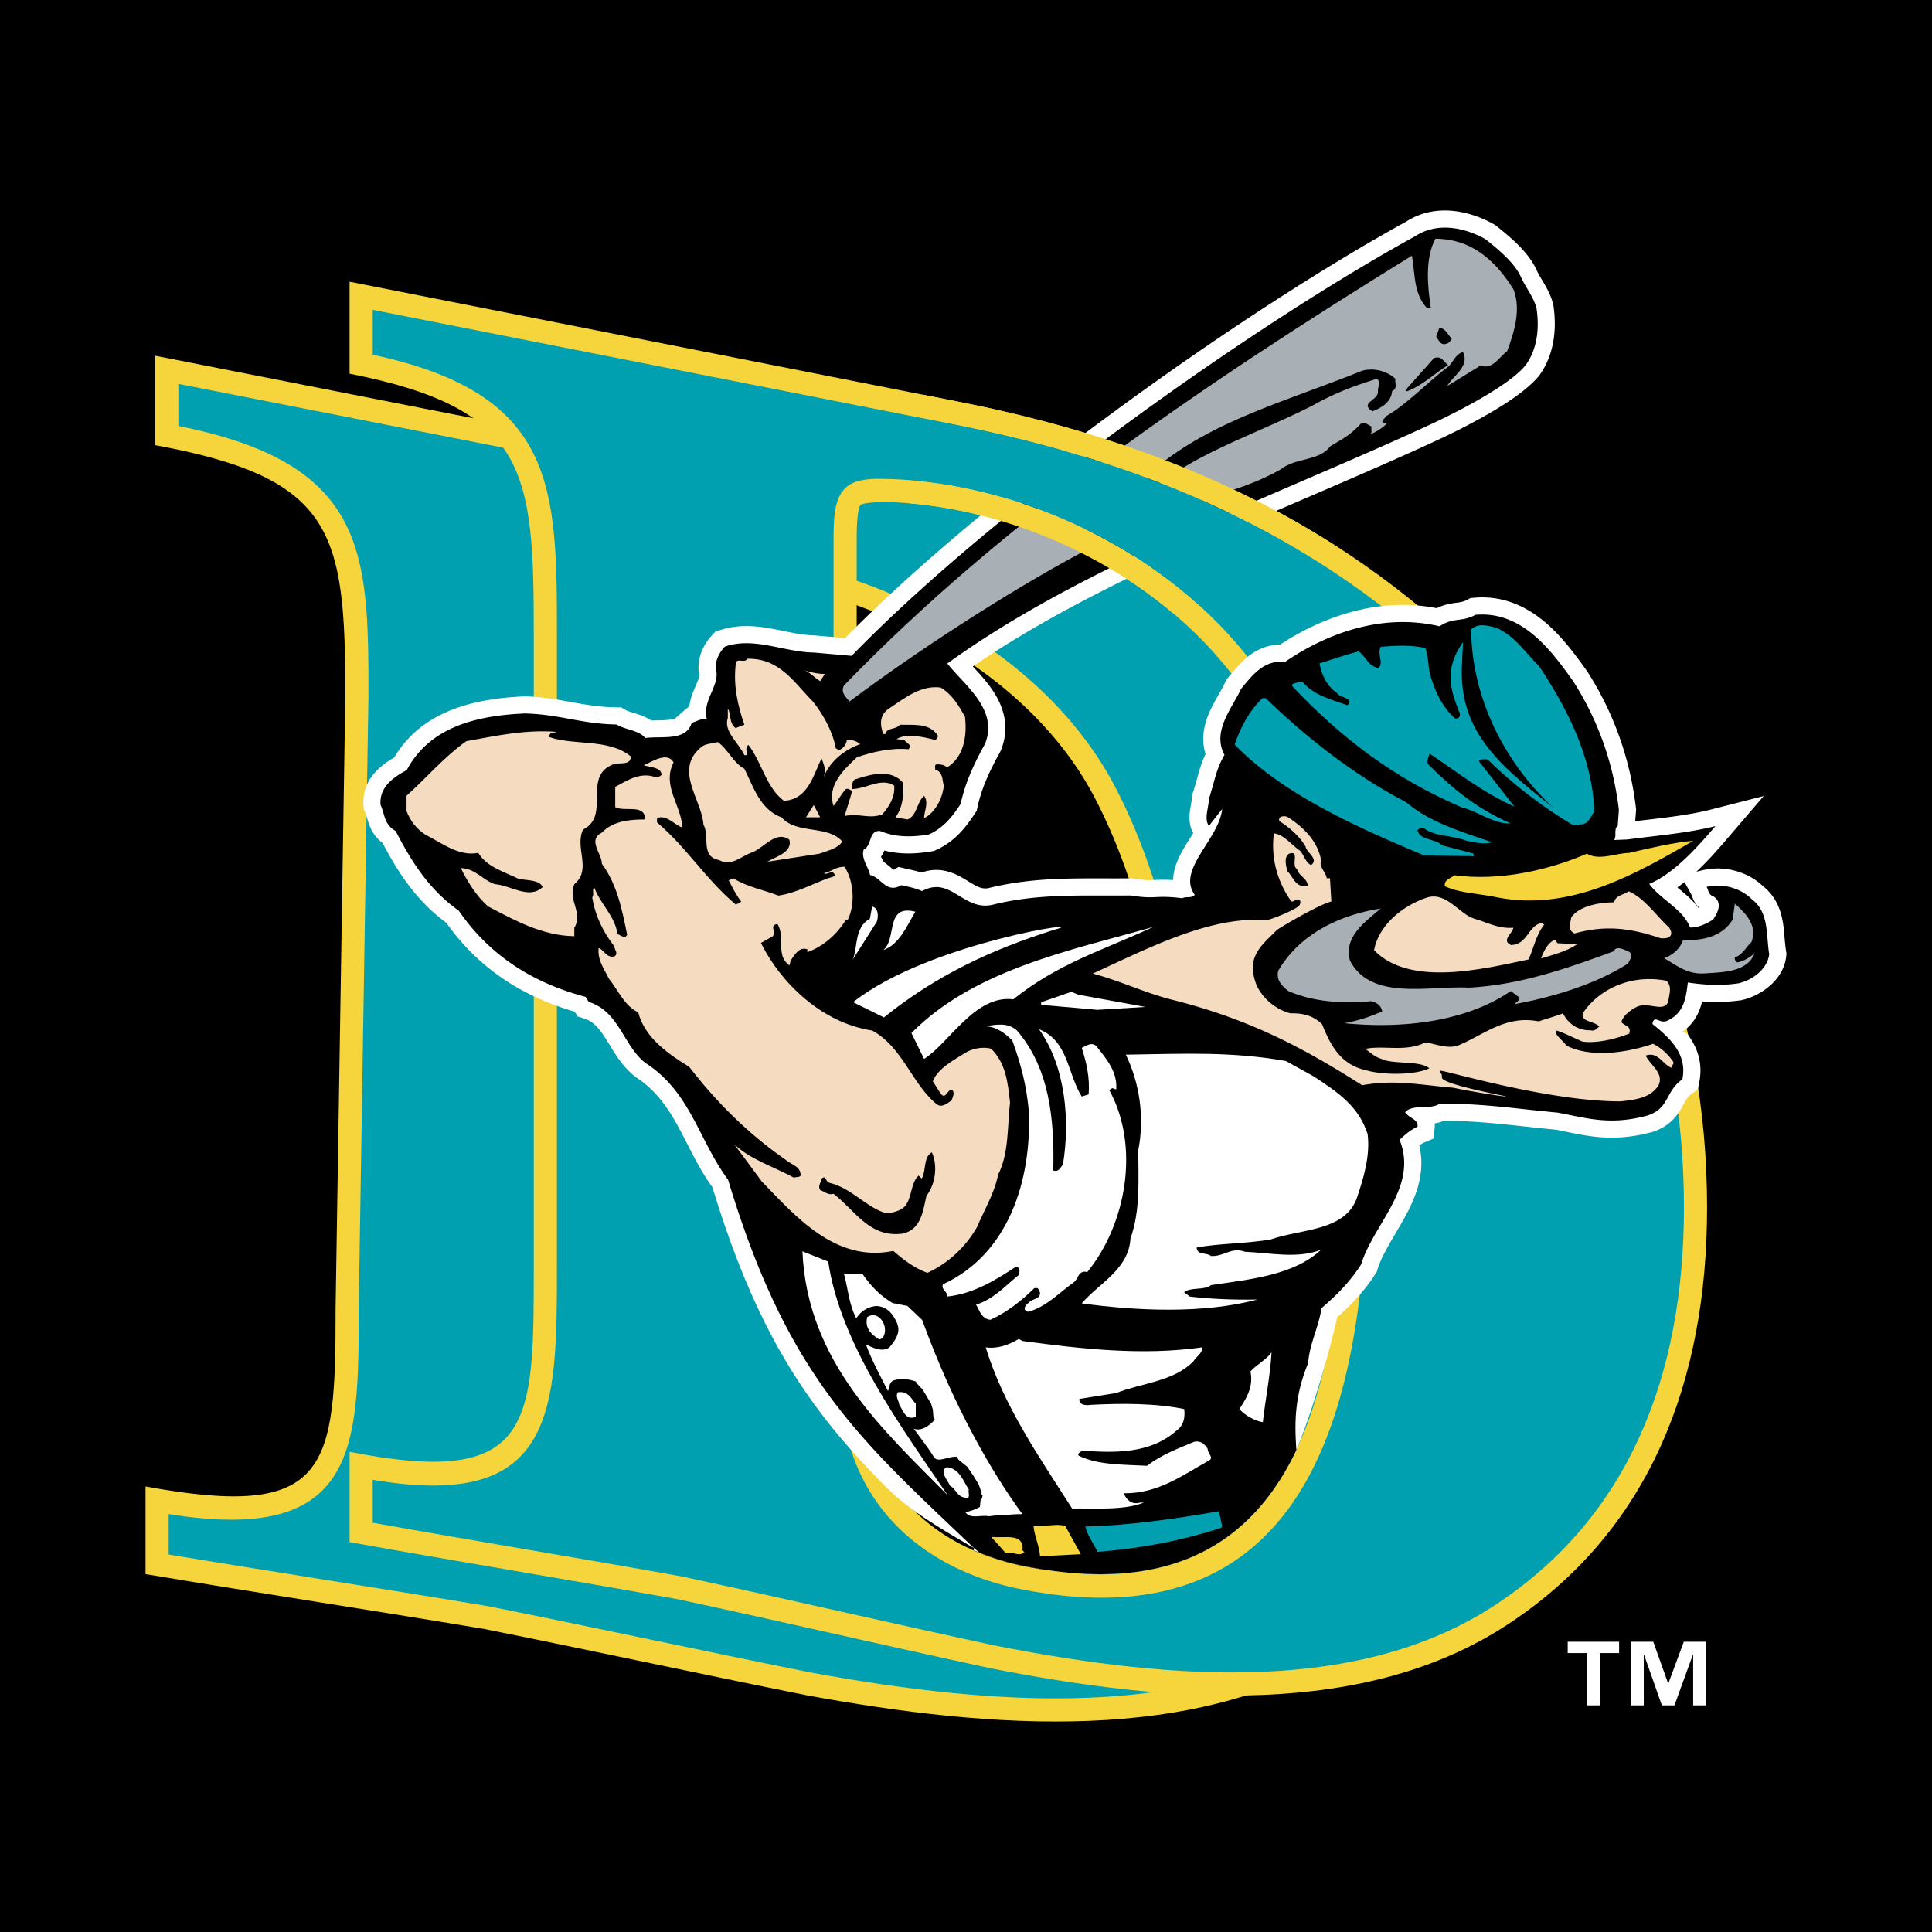
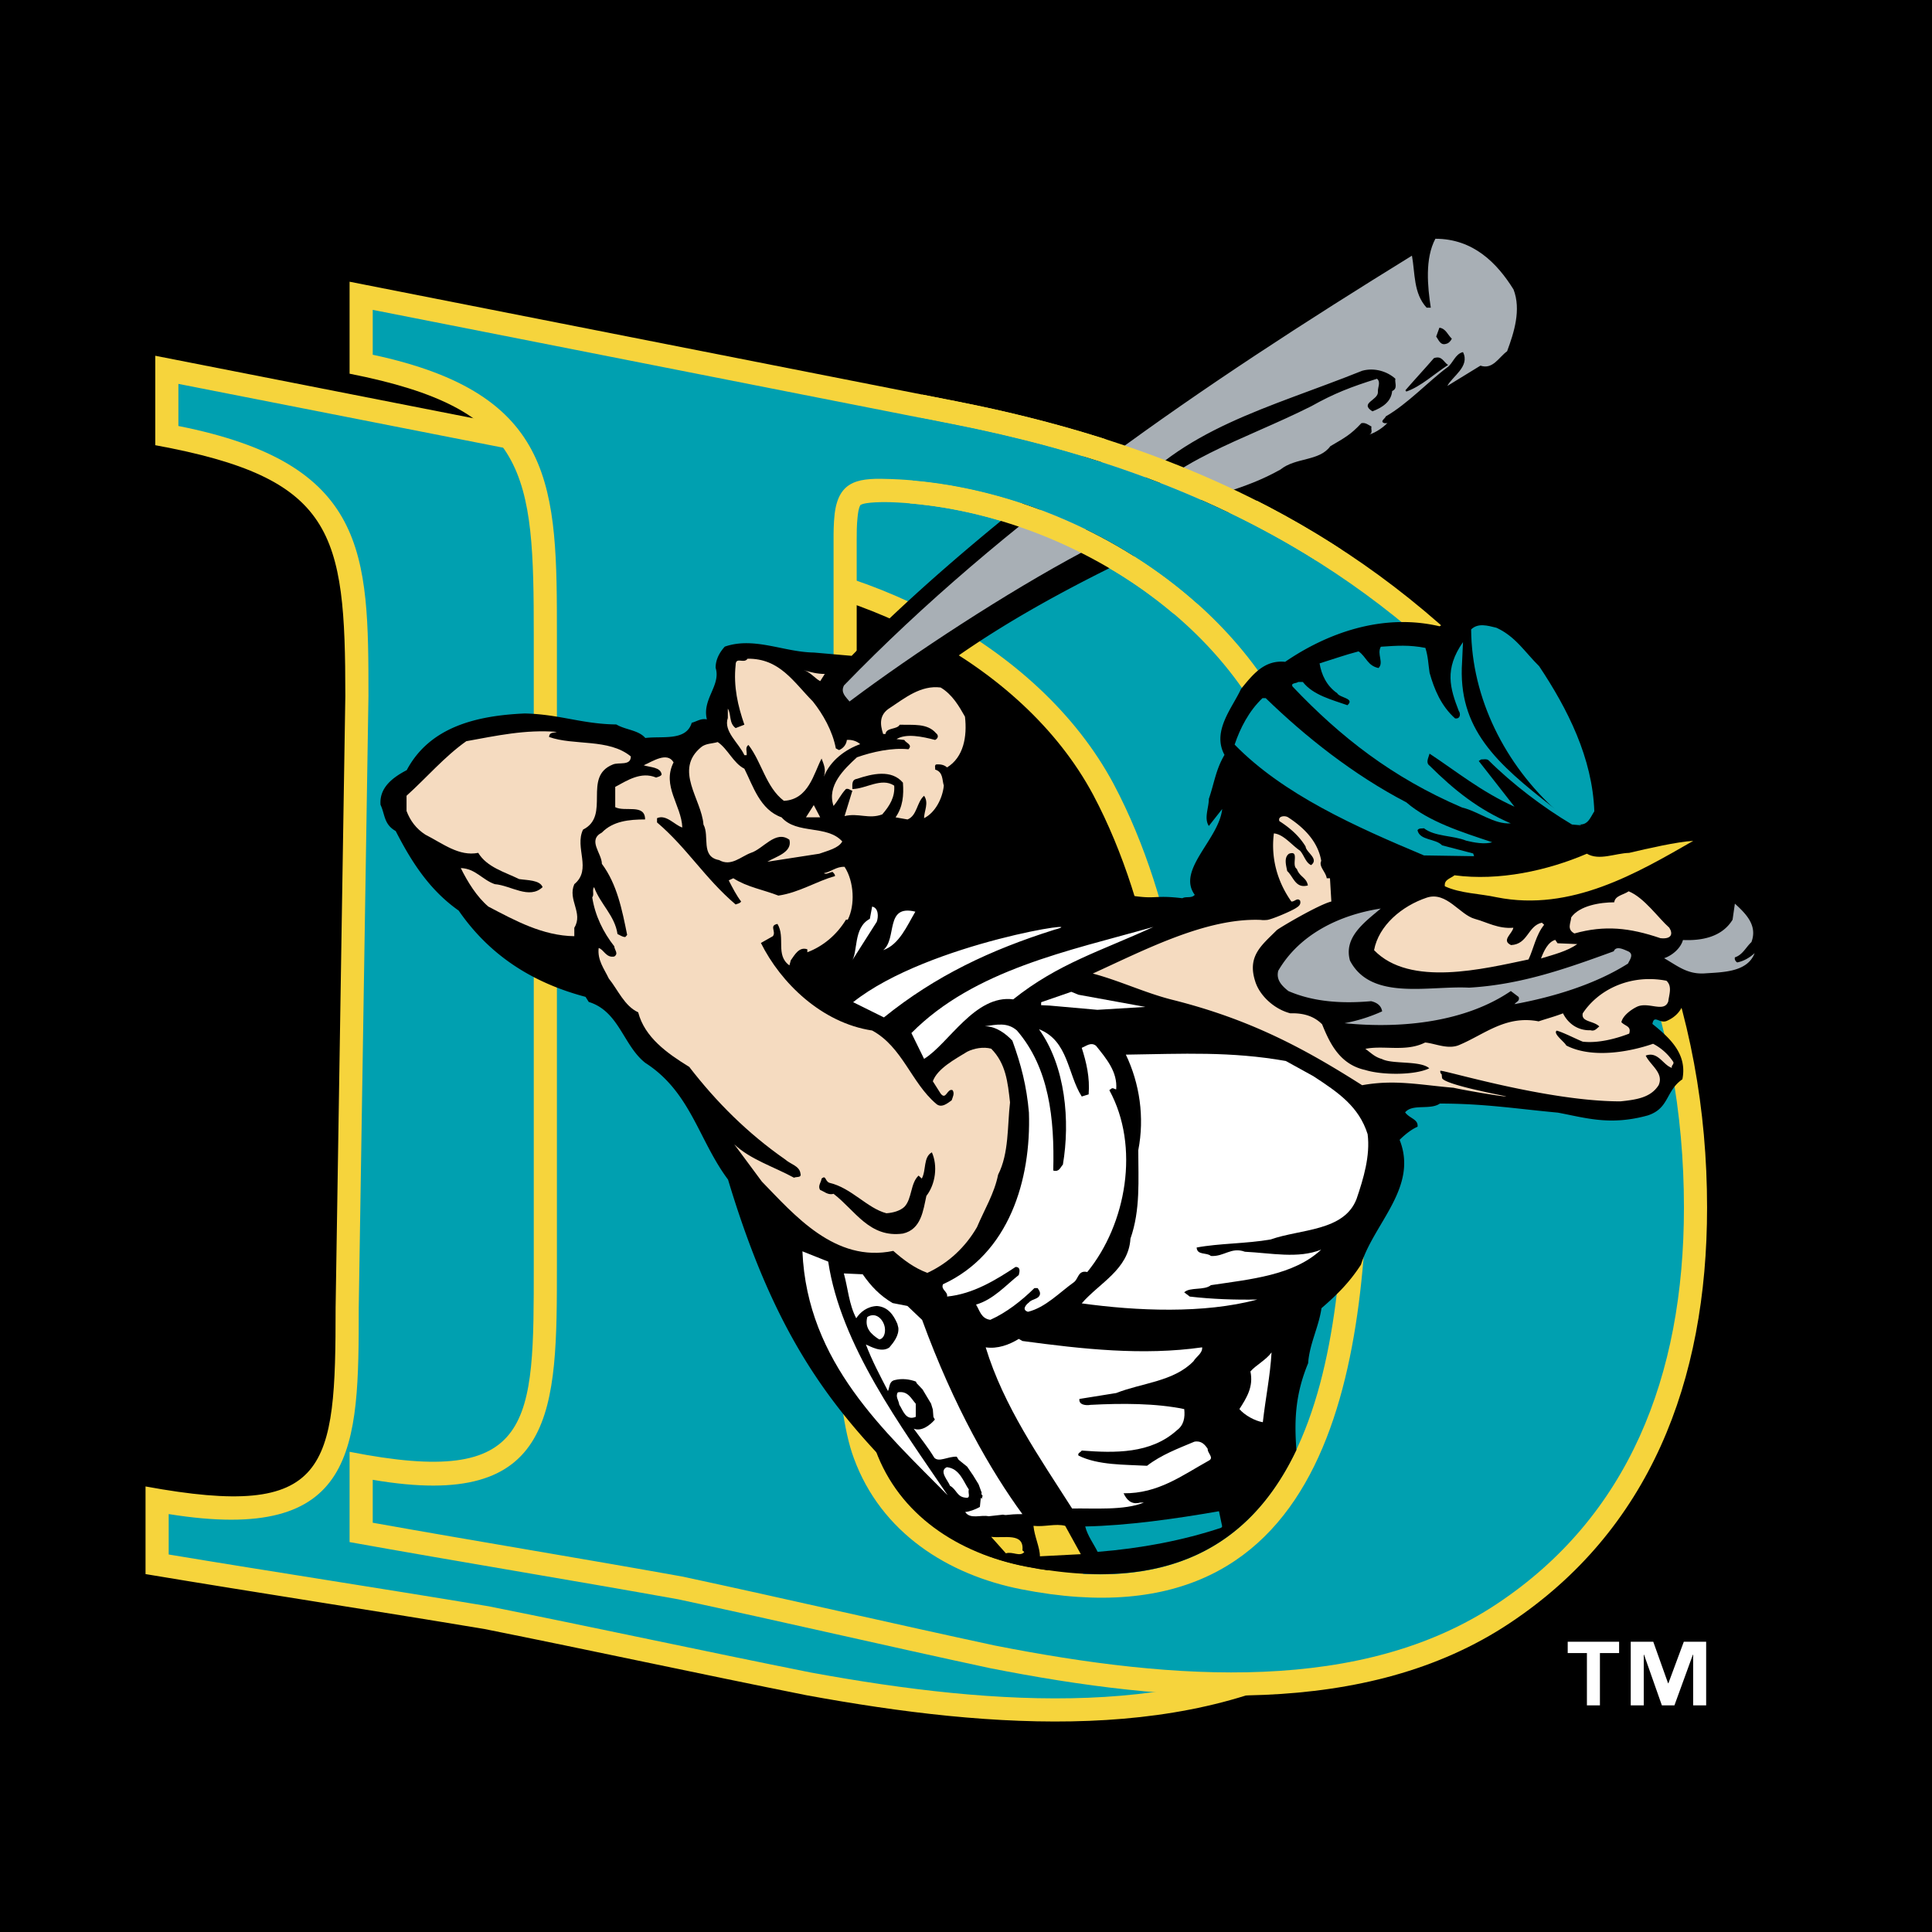
<svg xmlns="http://www.w3.org/2000/svg" width="2500" height="2500" viewBox="0 0 192.756 192.756">
  <path d="M0 192.756h192.756V0H0v192.756z" />
  <path d="M66.748 58.722c-.095.771-.092 1.603-.092 2.1v64.87c0 5.498-.01 17.652 1.935 22.451 2.425 6.184 8.447 9.863 15.476 11.154C113.881 164.768 117 139.41 117 117.453c0-11.971-1.809-26.616-7.934-38.156-7.171-13.394-24.277-21.456-38.838-21.963-.555-.019-2.734-.04-3.207.289-.191.306-.231.756-.273 1.099zM48.366 162.533c-11.27-1.885-22.577-3.602-33.846-5.486v-8.744c18.347 3.369 18.963-1.709 18.963-17.828l.97-61.03c0-16.409-1.106-21.751-18.962-25.028v-8.923l61.517 12.088c9.569 1.757 24.597-3.794 33.368-.027 9.471 4.066 12.604 17.656 20.677 25.203 16.158 15.543 23.154 33.412 23.154 52.166 0 16.779-5.977 31.018-20.315 39.889-14.732 9.146-34.718 7.756-53.477 4.312-10.681-2.137-21.37-4.453-32.049-6.592z" fill-rule="evenodd" clip-rule="evenodd" fill="#f6d43c" />
  <path d="M48.765 160.262c10.692 2.139 21.401 4.459 32.093 6.598 18.758 3.443 37.909 4.625 51.817-4.008 13.5-8.352 19.224-21.74 19.224-37.928 0-18.113-6.727-35.379-22.44-50.499-8.147-7.611-11.18-21.883-20.84-25.898-8.264-3.436-22.983 2.986-32.036 1.324L17.798 38.3v4.201c18.893 3.752 18.963 12.69 18.963 26.953l-.97 61.048c0 14.014-.093 23.588-18.961 20.557v4.033c10.583 1.76 21.361 3.402 31.935 5.17zM64.457 58.441c.432-3.526 2.788-3.519 5.851-3.414 15.392.538 33.23 9.057 40.795 23.184 6.381 12.023 8.206 27.113 8.206 39.242 0 21.289-2.934 50.119-35.658 44.113-7.495-1.375-14.387-5.387-17.206-12.574-2.111-5.227-2.098-17.381-2.098-23.301v-64.87c0-.563.003-1.505.11-2.38z" fill-rule="evenodd" clip-rule="evenodd" fill="#00a0b0" />
  <path d="M67.692 159.568c-10.931-1.963-21.885-3.75-32.814-5.713v-9.008c18.462 3.639 18.376-2.768 18.376-18.582V63.377c0-16.257-.484-22.567-18.376-26.093v-9.177l60.611 11.946c19.303 3.804 37.336 11.081 52.404 26.21 15.657 16.172 22.422 34.745 22.422 54.217 0 17.414-5.77 32.213-19.674 41.449-14.305 9.535-33.712 8.08-51.894 4.498-10.35-2.224-20.706-4.634-31.055-6.859zm17.87-107.989c-.092.81-.089 1.68-.089 2.202v67.5c0 5.756-.028 18.342 1.882 23.404 2.363 6.467 8.204 10.277 14.977 11.611 28.784 5.674 31.854-20.646 31.854-43.588 0-12.469-1.753-27.729-7.698-39.756-6.735-13.507-22.949-22.301-37.595-22.848-.525-.02-2.611-.04-3.054.29-.189.324-.237.83-.277 1.185z" fill-rule="evenodd" clip-rule="evenodd" fill="#f6d43c" />
  <path d="M68.12 157.301c10.361 2.227 20.741 4.641 31.103 6.867 18.172 3.582 36.692 4.803 50.14-4.16 13.075-8.688 18.644-22.637 18.644-39.527 0-18.885-6.534-36.873-21.765-52.607-14.644-14.695-32.19-21.809-51.199-25.556L37.187 30.915v4.478c18.343 3.916 18.376 13.212 18.376 27.984v62.889c0 14.471-.027 24.518-18.376 21.373v4.285c10.251 1.832 20.693 3.537 30.933 5.377zM83.269 51.318c.403-3.541 2.571-3.637 5.71-3.52 15.486.579 32.461 9.861 39.576 24.128 6.176 12.492 7.941 28.172 7.941 40.783 0 22.061-2.796 52.125-34.611 45.852-7.305-1.438-13.977-5.633-16.696-13.078-2.056-5.463-2.024-18.051-2.024-24.201v-67.5c-.001-.585.001-1.559.104-2.464z" fill-rule="evenodd" clip-rule="evenodd" fill="#00a0b0" />
-   <path d="M168.064 88c-.232.189-.473.37-.713.543.167.138.336.275.501.414.509.427 1.112.958 1.623 1.642l.067-.031a2.495 2.495 0 0 1-.604-.825c-.064-.141-.094-.306-.167-.442L168.064 88zM68.772 70.469a5.767 5.767 0 0 1 .354-1.351c.089-.235.186-.464.284-.692.079-.182.156-.36.225-.541.05-.127.095-.254.125-.384.043-.185.033-.284.007-.371l-.077-.248v-.259c0-1.425.696-2.537 1.368-3.268l.292-.318.409-.141c1.9-.655 3.73-.447 5.278-.166.74.135 1.483.302 2.229.439.654.119 1.372.218 2.033.227l3.016.262c14.887-15.115 40.356-32.96 55.999-41.558 2.962-1.89 6.387-1.038 8.729.274l.122.068.108.087c.69.55 1.478 1.191 2.182 1.892.693.692 1.4 1.542 1.845 2.502.201.465.486.899.744 1.338.309.53.68 1.206.904 2.036l.027.1.014.103c.307 2.113.174 4.716-1.375 6.91-1.186 1.516-3.694 3.092-5.68 4.202a68.117 68.117 0 0 1-4.426 2.253c-7.762 3.604-16.396 7.087-24.809 10.914-7.748 3.525-15.229 7.311-21.64 11.717l.226.244c.547.593 1.165 1.283 1.686 2.043 1.071 1.561 1.871 3.629.888 6.074l-.04.099-.051.094c-1.025 1.844-1.847 3.611-2.254 5.518l-.067.316-.178.27c-.798 1.21-1.899 2.767-3.895 3.658l-.194.087-.208.035c-1.522.265-3.145.34-4.742-.079-.02.067-.045.137-.085.214a3.3 3.3 0 0 1-.25.41c.092.175.204.375.266.514.168.102.332.254.451.346.185.144.36.304.539.448l.498-.29.661.152c.383.088.755.165 1.114.259a8.5 8.5 0 0 1 .515.149c1.97-.708 3.493.161 4.486.764.244.148.489.302.743.444.187.105.381.203.585.276a1.6 1.6 0 0 0 1.009.031c2.381-.572 4.661-.804 6.981-.888 2.224-.082 4.511-.03 7.051-.052l.144-.002.142.023c1.121.181 1.607.169 2.121.146.482-.023.983-.05 1.836.009.006-.287.043-.571.102-.847.209-.982.71-1.896 1.159-2.639.237-.395.496-.795.748-1.198-.464-.858-.389-1.745-.321-2.248.034-.254.083-.511.126-.764.024-.139.048-.275.048-.406v-.285l.093-.27c.267-.779.432-1.485.637-2.175.165-.552.363-1.131.651-1.743-.479-1.503-.141-2.92.327-4.04.473-1.133 1.214-2.207 1.658-3.173l.092-.203.142-.17c.303-.369.605-.744.925-1.098.34-.378.737-.777 1.2-1.129.83-.631 1.852-1.093 3.105-1.116 4.154-2.722 9.725-4.774 15.619-3.627.709-.349 1.321-.451 1.82-.52.219-.03.44-.053.677-.108.166-.04.342-.099.558-.214l.306-.164.345-.03c2.927-.266 5.267.896 7.079 2.418 1.772 1.49 3.175 3.455 4.214 4.909 2.666 4.148 4.287 8.737 4.869 13.629l.019.162-.087 1.173c2.539-.307 5.241-.571 7.577-1.168l5.237-1.339-3.514 4.107c-.823.962-1.926 2.248-3.197 3.438l.632-.15c2.122-.502 4.475.126 6.01 1.594 1.276 1.006 1.751 2.332 1.963 3.491.181.975.183 2.03.345 3.011l.036.224-.021.224c-.237 2.406-2.544 3.998-4.462 4.423a17.745 17.745 0 0 1-3.932.121 6.485 6.485 0 0 1-.304.951 4.68 4.68 0 0 1-1.296 1.801s-.299.232-.367.279l.445.162c.973 1.254 1.646 2.859 1.229 4.918l-.136.672-.563.393a1.988 1.988 0 0 0-.521.531c-.203.295-.354.6-.517.889-.484.85-1.24 1.873-2.882 2.418-2.12.588-3.935.668-5.552.512-1.453-.141-2.778-.469-4.176-.73-3.903-.361-6.958-.855-11.102-.887a3.981 3.981 0 0 1-.942.264 2.52 2.52 0 0 1-.011.539l-.118.982-.91.387a2.732 2.732 0 0 0-.493.293c.595 2.553-.213 4.793-1.186 6.674-.53 1.023-1.158 2.029-1.739 3.041-.554.969-.996 1.834-1.259 2.684l-.069.225-.127.197c-1.15 1.777-2.383 3.049-3.803 4.311-.17.805-1.85 7.814-4.078 13.258-4.307 9.066-12.3 14.502-26.988 11.605a24.696 24.696 0 0 1-5.218-1.619l.035-.207c-3.679-2.141-6.559-3.842-8.925-6.238-2.391-2.422-4.604-4.869-6.659-7.635-4.086-5.496-7.476-12.131-10.503-22.111-.725-1.006-1.317-2.041-1.847-3.039-.553-1.041-1.064-2.096-1.625-3.117-1.073-1.953-2.3-3.645-4.22-4.875-.743-.584-1.362-1.326-1.806-1.975-.406-.596-.769-1.229-1.157-1.838-.709-1.111-1.288-1.746-2.189-2.021l-.605-.186-.307-.484c-5.354-1.549-9.656-4.422-12.8-8.863-2.991-2.19-4.845-5.072-6.362-7.972-.699-.521-1.079-1.15-1.314-1.766-.103-.265-.181-.542-.263-.824-.046-.156-.093-.317-.169-.477l-.133-.283-.025-.311c-.207-2.609 1.693-4.075 3.069-4.862 2.831-4.781 8.214-5.89 13.019-6.098 3.479.084 5.731 1.054 9.163 1.096l.462.005.396.238c.084.05.211.108.422.181.25.085.507.158.758.239.364.118.894.3 1.409.647.643-.018 1.324-.001 1.934-.086.319-.044.442-.106.471-.126.753-.671 1.161-1.015 1.404-1.201z" fill-rule="evenodd" clip-rule="evenodd" fill="#fff" />
  <path d="M151.739 27.621c.457 1.057 1.231 1.916 1.56 3.123.274 1.899.136 3.958-1.055 5.646-1.881 2.405-8.683 5.564-9.454 5.924-15.516 7.202-34.519 13.927-48.277 23.887 1.743 2.194 5.136 4.6 3.76 8.018-1.054 1.899-1.972 3.841-2.43 5.993-.779 1.181-1.651 2.363-3.165 3.039-1.696.295-3.348.295-4.861-.339-1.192-.083-.78 1.435-1.65 1.858-.274.886.458 1.688.642 2.532 1.147.253 1.606 1.899 3.119 1.012.734.17 1.422.295 2.064.592 2.934-1.604 4.123 2.166 7.197 1.322 4.532-1.088 8.576-.844 13.621-.886 2.614.421 2.258-.073 5.154.275.366-.212.918.041 1.237-.339-1.834-2.489 2.416-5.521 2.736-8.56l-1.33 1.688c-.504-.76 0-1.815 0-2.701.551-1.604.688-2.911 1.561-4.39-1.283-2.363.779-4.683 1.651-6.583 1.146-1.393 2.292-2.912 4.401-2.701 4.128-2.828 9.677-4.896 15.409-3.545 1.376-.928 2.156-.384 3.578-1.144 4.677-.422 7.612 3.629 9.722 6.583 2.521 3.925 4.036 8.229 4.586 12.873l-.118 1.622c-.413.212-.079 1.053-.354 1.391l1.298-.054c2.888-.38 6.088-.643 8.807-1.337-1.698 1.984-4.13 4.755-6.606 5.769 1.192 1.603 3.348 2.489 4.082 4.346.734.042 1.695-.379 2.294-.801.504-.718.962-1.731 0-2.322-.46-.126-.46-.59-.645-.928 1.606-.38 3.396.125 4.495 1.224 1.744 1.308 1.421 3.544 1.744 5.486-.14 1.392-1.56 2.574-3.074 2.912-1.696.254-3.393.17-5.044-.084-.184 1.52-.366 3.035-2.017 3.795-.779.42-1.331-.672-1.517.34 1.79 1.436 3.494 3.033 2.99 5.523-1.696 1.18-1.285 2.887-3.441 3.604-3.798 1.053-6.242.23-8.993-.277-4.13-.381-7.312-.904-11.762-.904-.963.676-2.73-.01-3.465.877.458.633 1.329.674 1.239 1.436-.597.254-1.239.758-1.789 1.307 1.879 4.727-2.568 8.314-3.853 12.449-1.146 1.773-2.384 2.998-3.943 4.348-.276 1.898-1.194 3.545-1.331 5.486-1.363 3.281-1.363 5.98-1.17 8.664-4.307 9.066-12.3 14.502-26.988 11.605a25.115 25.115 0 0 1-4.624-1.367l-.559-.459c-11.189-10.678-18.53-16.783-24.534-36.76-2.936-3.924-3.715-8.734-8.255-11.646-2.202-1.732-2.614-5.15-5.641-6.078l-.321-.508c-5.411-1.434-9.631-4.219-12.658-8.608-2.935-2.068-4.723-4.896-6.282-7.935-1.193-.675-1.055-1.645-1.513-2.615-.138-1.732 1.238-2.743 2.613-3.462 2.293-4.304 6.925-5.443 11.787-5.654 3.485.084 5.686 1.054 9.125 1.097.918.549 2.202.549 2.89 1.35 1.696-.211 4.081.338 4.632-1.519.504-.126.917-.464 1.513-.337-.504-2.027 1.421-3.377.871-5.149 0-.844.413-1.562.917-2.111 2.937-1.013 5.871.549 8.897.591l3.759.328C99.64 50.33 125.456 32.207 141.19 23.57c2.202-1.436 4.907-.887 7.018.296 1.375 1.097 2.888 2.363 3.531 3.755z" fill-rule="evenodd" clip-rule="evenodd" />
  <path d="M121.937 152.295l-.092.127c-3.805 1.266-8.025 2.066-12.335 2.406-.367-.762-1.01-1.605-1.238-2.533 4.218-.086 8.987-.76 13.345-1.52l.32 1.52z" fill-rule="evenodd" clip-rule="evenodd" fill="#00a0b0" />
  <path d="M144.482 36.408c-1.378.885-2.706 2.152-4.175 2.658l-.091-.126c.872-1.013 1.973-2.194 2.844-3.207.826-.295.962.422 1.422.675zm.366-2.617c-.09.212-.32.464-.549.507-.597.211-.78-.423-1.01-.718l.321-.886c.643.085.827.718 1.238 1.097zm6.159-4.907c.779 2.025.046 4.305-.643 6.161-.824.592-1.422 1.857-2.659 1.435l-3.303 2.026c.46-.928 2.293-1.941 1.561-3.376-.779.169-1.009 1.139-1.561 1.52-1.88 1.392-3.942 3.629-6.144 4.895-.046.211-.643.507-.139.675.139 0 .275.042.366-.085-.412.465-1.191 1.014-1.88 1.224.414-.168.139-.548.23-.801-.321-.169-.598-.423-1.01-.338-1.101 1.183-1.678 1.457-3.1 2.301-1.1 1.519-3.455 1.099-4.97 2.323-3.667 2.069-7.055 2.536-10.907 4.183-1.605.844-3.012 2.861-5.212 2.903l.703-2.46c4.678-5.655 11.528-7.443 18.498-10.947 2.247-1.265 3.978-1.932 6.547-2.734.413.337.046.887.092 1.308.046.844-1.88 1.098-.551 1.942 1.009-.38 1.88-.971 1.972-2.026.596-.253.231-.845.321-1.224-.78-.717-2.062-1.139-3.301-.802-9.355 3.757-18.048 5.74-24.056 13.21-.275.506-.33 2.291-.789 2.755.274-.929.377-2.586.928-3.262-.139-.295-.688-.421-1.011-.211-1.236 1.942-3.281 2.912-2.87 5.148l-.229.507c-7.394 3.949-16.669 9.999-23.135 14.853-.367-.464-.918-.886-.55-1.603 16.021-16.538 35.369-29.737 56.665-42.876.321 1.729.137 3.756 1.467 5.191h.413c-.321-2.11-.598-4.896.458-6.879 3.765 0 6.148 2.405 7.799 5.064z" fill-rule="evenodd" clip-rule="evenodd" fill="#a8afb5" />
  <path d="M153.562 66.469c2.843 4.262 5.319 9.159 5.503 14.476-.414.632-.688 1.603-1.834 1.224-.826-.254-1.65-.676-1.88-1.224-5.183-4.642-8.53-11.268-8.575-18.146.688-.675 1.649-.38 2.521-.169 1.927.885 2.844 2.446 4.265 3.839zM126.281 69.654c3.937 3.827 8.752 7.652 14.031 10.397 2.222 1.932 5.558 2.976 8.567 3.979-.742.232-1.808.039-2.594-.155-1.344-.541-3.103-.386-4.216-1.237-.23.039-.508-.038-.646.194.231 1.043 1.806.812 2.454 1.508l3.102.811.093.271-5.002-.077c-6.806-2.86-14.028-6.069-18.891-11.054.555-1.661 1.437-3.363 2.778-4.638h.324v.001z" fill-rule="evenodd" clip-rule="evenodd" fill="#00a0b0" />
  <path d="M145.874 66.014c-.462 6.725 3.468 10.167 9.07 14.535l2.825 1.792-.927-.078c-2.871-1.699-5.973-4.059-8.336-6.415-.185-.155-.508-.077-.74-.077l-.23.155 3.564 4.559c-3.334-1.507-5.835-3.556-8.473-5.294-.094.387-.417.889 0 1.197 2.453 2.436 4.861 4.368 8.103 5.76-1.666.115-3.241-1.198-4.86-1.584-6.947-2.977-12.135-7.035-16.902-12.059-.231-.386.37-.309.555-.464h.463c1.021 1.314 2.918 1.778 4.447 2.318.786-.695-.788-.733-1.021-1.197-1.063-.735-1.572-1.855-1.758-2.976 1.25-.387 2.548-.85 3.89-1.198.786.541.879 1.43 1.991 1.661.556-.541-.186-1.39.231-2.125 1.666-.115 2.825-.194 4.445.116.279.889.279 1.546.417 2.474.463 1.661 1.158 3.324 2.546 4.562.557.076.557-.503.372-.735-.881-2.28-1.462-4.184.417-6.88l-.089 1.953z" fill-rule="evenodd" clip-rule="evenodd" fill="#00a0b0" />
  <path d="M174.739 93.996c-.549.506-.87 1.266-1.649 1.52-.046.211.046.38.229.506.643-.126 1.237-.465 1.742-.929-.732 1.941-3.257 1.898-5.044 2.027-1.698.084-2.66-.762-3.989-1.52.778-.253 1.649-.97 1.88-1.815 1.88.084 3.896-.296 4.951-2.026l.23-1.603c1.056.97 2.294 2.151 1.65 3.84zM137.758 90.646c-1.65 1.393-3.713 2.871-3.072 5.191 2.11 4.052 7.888 2.489 11.878 2.702 5.229-.297 9.813-1.941 14.444-3.63.229-.591 1.01-.169 1.422 0 .642.296.139.887 0 1.224-3.255 2.068-7.429 3.334-11.325 4.051.182-.252.549-.295.411-.717l-.779-.59c-4.448 3.039-10.731 3.797-16.601 3.207a16.153 16.153 0 0 0 3.761-1.182c-.093-.592-.551-.887-1.101-1.014-2.889.254-5.733.084-8.256-1.012-.688-.551-1.237-1.141-1.008-2.025 2.109-3.63 6.099-5.572 10.226-6.205z" fill-rule="evenodd" clip-rule="evenodd" fill="#a8afb5" />
  <path d="M81.098 69.983c1.009 1.265 1.972 2.954 2.293 4.684l.321.169c.413-.169.734-.549.78-1.013.413-.042.963.083 1.33.421-1.422.506-2.981 1.604-3.623 3.25.23-.76 0-1.182-.229-1.815-.78 1.477-1.285 4.094-3.761 4.22-1.787-1.35-2.201-3.84-3.53-5.57-.367.211-.138.675-.184 1.013h-.229c-.551-1.224-2.11-2.364-1.651-3.714V70.7c.367.592.091 1.436.779 1.941l.872-.338c-.642-1.856-1.101-3.798-.872-5.949 0-.888.826-.085 1.192-.634 3.211-.041 4.586 2.322 6.512 4.263zM82.29 67.24l-.458.717c-.504-.253-1.009-.928-1.651-1.097.688.21 1.376.38 2.109.38z" fill-rule="evenodd" clip-rule="evenodd" fill="#f5dbc0" />
  <path d="M96.276 71.502c.23 1.984-.137 4.051-1.788 5.064-.275-.253-.643-.337-1.101-.295-.183.126-.046.338-.091.506.826.254.688 1.055.871 1.604-.138 1.308-.871 2.701-1.972 3.249 0-.717.504-1.519 0-2.236-.733.633-.688 1.983-1.651 2.363l-1.192-.211c.734-1.056.825-2.195.734-3.461-1.147-1.35-3.073-.886-4.585-.38-.551.085-.459.591-.459 1.015 1.33 0 2.889-1.182 4.173-.338.091 1.139-.458 2.026-1.192 2.869-1.33.507-2.385-.168-3.76.169l.779-2.531c-.229-.044-.367-.254-.642-.169-.551.59-.733 1.097-1.238 1.688-.688-2.026 1.055-3.672 2.339-4.854 1.559-.548 3.484-.97 5.136-.802.459-.464-.276-.632-.413-.928l-.778-.084c.961-.591 2.567-.253 3.851.084.321-.168.366-.464.091-.675-.871-1.013-2.292-.802-3.622-.845-.276.508-1.331.254-1.422.929h-.23c-.321-.97-.412-1.94.688-2.616 1.468-.971 3.073-2.277 5.044-2.025 1.148.674 1.836 1.855 2.43 2.91zM55.555 73.021c-.366.127-.733 0-.779.506 2.477.887 5.961.128 8.162 1.942 0 .97-1.191.548-1.788.802-3.073 1.224-.183 5.106-2.98 6.499-.871 1.815.917 3.966-.871 5.444-.688 1.56.917 2.869 0 4.347v.844c-3.164-.043-5.916-1.562-8.576-2.955-1.146-.972-2.063-2.448-2.751-3.841 1.467.042 2.155 1.182 3.394 1.604 1.605.125 3.439 1.56 4.769.295-.275-.717-1.513-.675-2.339-.802-1.467-.717-3.21-1.181-4.082-2.616-1.926.379-3.53-.93-5.273-1.815-.917-.59-1.514-1.393-1.88-2.363v-1.519c2.017-1.815 3.76-3.883 5.961-5.444 3.026-.548 5.915-1.182 9.033-.928zM74.266 76.693c.871 1.73 1.559 4.094 3.714 4.854 1.515 1.729 4.54.717 6.053 2.405-.366.674-1.467.928-2.293 1.224l-5.182.801c.826-.506 2.523-.928 2.202-2.194-1.376-1.012-2.614.929-3.853 1.309-1.008.379-1.971 1.393-3.164.717-1.881-.338-.917-2.405-1.559-3.545-.183-2.532-2.981-5.443-.229-7.722.458-.38 1.1-.339 1.651-.507 1.009.675 1.559 2.109 2.66 2.658z" fill-rule="evenodd" clip-rule="evenodd" fill="#f5dbc0" />
  <path fill-rule="evenodd" clip-rule="evenodd" fill="#f5dbc0" d="M80.41 81.546l.779-1.224.643 1.224H80.41zM67.203 76.06c-1.192 2.363.78 4.262.872 6.498-.734-.211-1.606-1.35-2.523-.928v.423c2.981 2.532 4.77 5.57 7.842 8.186.184-.084.413-.084.55-.295-.459-.59-.871-1.393-1.238-2.11l.459-.211c1.376.886 2.981 1.139 4.494 1.731 2.063-.296 3.806-1.435 5.641-1.942.045-.169-.138-.296-.23-.422-.321.042-.641.295-.871.126.734-.126 1.238-.675 2.064-.632.962 1.477 1.054 3.84.32 5.274H84.4c-.917 1.52-2.293 2.659-3.852 3.249v-.295c-.826-.295-1.284.591-1.65 1.098l-.138.506c-1.422-1.013-.367-2.784-1.193-4.136-.871.169-.092.76-.459 1.225l-1.192.675c1.972 3.967 6.054 7.975 11.098 8.734 3.027 1.646 3.898 5.191 6.374 7.301.551.506 1.192-.084 1.56-.338.091-.295.32-.674.091-1.012-.55-.211-.642 1.055-1.193.338l-.778-1.225c.458-1.266 2.2-2.195 3.439-2.953.687-.338 1.605-.508 2.384-.297 1.468 1.479 1.652 3.336 1.88 5.359-.273 2.322-.091 5.066-1.191 7.217-.367 1.857-1.376 3.502-2.108 5.234-1.148 1.982-2.844 3.586-4.954 4.559-1.33-.51-2.339-1.268-3.393-2.195-5.824 1.223-9.906-3.631-13.116-6.92l-2.752-3.715c1.605 1.52 3.945 2.234 5.962 3.334.229-.127.78.041.642-.424-.092-.76-1.009-.928-1.513-1.391-3.761-2.617-6.879-5.74-9.584-9.244-2.201-1.35-4.449-2.953-5.091-5.443-1.376-.633-2.017-2.236-2.935-3.375-.458-.971-1.146-1.815-1.009-3.039.505.126.734 1.013 1.56.845.458-.296 0-.676 0-1.014-1.101-1.392-1.927-3.081-2.202-4.894.229-.254-.045-.718.184-1.014.643 1.73 2.063 2.827 2.339 4.684.229.085.459.295.779.295l.183-.21c-.503-2.49-1.008-5.063-2.522-7.09 0-1.055-1.467-2.363 0-3.122 1.101-1.14 2.706-1.309 4.311-1.309 0-1.604-2.018-.718-2.98-1.225v-2.025c1.192-.634 2.568-1.562 4.082-.929.183-.084.412-.084.55-.295-.091-.76-1.146-.718-1.788-.929.869-.378 2.337-1.391 2.978-.293zm25.772 38.909c.597 1.35.367 3.164-.55 4.348-.321 1.436-.505 3.334-2.338 3.756-3.348.463-4.77-2.32-6.924-3.967-.551.168-.963-.254-1.33-.381-.275-.379.092-.76.138-1.139.459-.381.32.252.779.422 2.201.506 3.761 2.533 5.686 3.039.689-.043 1.377-.254 1.789-.635.78-.801.597-2.361 1.422-3.123l.321.297c.457-.844.136-2.152 1.007-2.617zM166.545 92.558c.38.592.254 1.168-.886 1.044-3.073-1.044-5.554-1.314-8.578-.47-.781-.421-.367-1.012-.321-1.604.825-1.181 2.915-1.504 4.291-1.504.091-.675.89-.718 1.442-1.098 1.558.633 2.952 2.663 4.052 3.632zM147.134 91.674c1.238.337 2.34 1.013 3.852.887-.091.591-1.238 1.266-.228 1.73 1.696-.085 1.649-1.899 3.072-2.237l.229.211c-.825 1.013-1.054 2.406-1.56 3.461-4.448.928-11.83 2.786-15.408-.929.46-2.448 2.746-4.4 5.27-5.244 1.97-.633 3.26 1.699 4.773 2.121zM155.396 94.109l1.972.084c-1.01.717-2.385 1.055-3.623 1.434.275-.717.688-1.646 1.422-1.856l.229.338z" />
  <path d="M129.388 86.695c-.597-.38.321-1.9-.78-1.52-.551.379-.274 1.224-.184 1.729.641.591.825 1.773 2.063 1.435-.137-.8-.826-.843-1.099-1.644zm-2.014 6.115c-1.473 1.481-2.94 2.55-2.159 5.04.411 1.436 1.879 2.828 3.529 3.25 1.239-.043 2.34.254 3.165 1.098.78 1.941 1.788 4.01 4.311 4.557 1.605.508 4.915.547 6.381-.17-.906-.801-3.675-.377-4.729-.928-.734-.209-1.056-.59-1.651-1.012 1.835-.381 4.036.338 5.962-.633 1.008.084 2.338.76 3.485.211 2.476-1.055 4.586-2.953 7.842-2.322.871-.295 1.559-.463 2.431-.801.504 1.012 1.467 1.73 2.751 1.689.412.125.596-.17.871-.381-.597-.592-1.835-.424-1.652-1.309 1.652-2.49 4.908-3.926 8.348-3.25.597.549.275 1.346.185 2.062-.413 1.184-2.019-.035-3.166.555-.595.295-1.376.887-1.513 1.518.413.424 1.008.381.78 1.141-1.422.549-3.165.971-4.634.803-.641-.254-1.953-.932-2.597-1.102-.413.297.81 1.143.947 1.48 2.522 1.309 6.237.676 8.667-.168a5.334 5.334 0 0 1 2.018 1.814c.093.254-.229.338-.138.59-.871-.252-1.375-1.688-2.614-1.225.461.973 1.836 1.732 1.285 2.955-.78 1.223-2.162 1.443-3.812 1.611-7.388 0-17.832-3.215-17.971-3.047 0 .129 0 .254.139.338l.037.379c.184.635 5.809 1.703 6.405 1.83-.091.084-3.987-.572-5.257-.857-3.385-.287-5.864-.844-9.12-.254-5.778-3.672-11.154-6.572-18.939-8.523-2.711-.682-5.229-1.9-7.934-2.617 5.184-2.364 11.34-5.58 16.777-5.351.234.04.526.006.526.006.365.043 2.69-.958 3.059-1.254.273-.167.411-.379.321-.675-.277-.336-.552.127-.872.085-1.376-1.941-2.063-4.304-1.743-6.794.963.084 1.743 1.139 2.615 1.73.411.465.55 1.181 1.099 1.435.826-.633-.504-1.267-.549-1.858-.643-1.054-1.559-1.856-2.614-2.531-.184-.507.549-.591.871-.379 1.561 1.012 2.979 2.405 3.302 4.347-.275.548.458 1.097.549 1.73h.323l.138 2.321c-1.301.325-5.262 2.674-5.455 2.866z" fill-rule="evenodd" clip-rule="evenodd" fill="#f5dbc0" />
  <path d="M168.934 83.894c-5.554 3.185-12.169 7.105-19.598 5.629-1.743-.38-3.623-.38-5.183-1.099-.093-.675.55-.759.963-1.097 4.447.592 9.264-.463 13.207-2.152 1.238.718 2.798-.042 4.22-.084 1.786-.422 4.786-1.112 6.391-1.197zM107.834 155.061l-4.082.211c0-.887-.55-1.984-.642-3.039 1.101.127 2.2-.252 3.164 0l1.56 2.828zM102.009 154.68l.184.17c-.458.506-1.146-.084-1.834.125l-1.468-1.645c1.284.17 3.301-.465 3.118 1.35z" fill-rule="evenodd" clip-rule="evenodd" fill="#f6d43c" />
  <path d="M105.157 92.772c-6.284 1.983-11.786 4.556-16.968 8.736l-3.072-1.521c7.517-5.978 24.487-8.397 20.04-7.215zM87.473 91.969l-2.523 3.967c.688-.886.138-3.375 1.834-4.262l.23-1.224c.642.127.642 1.013.459 1.519zM91.325 90.957c-.826 1.392-1.605 3.291-3.211 3.84 1.422-1.14.139-4.599 3.211-3.84zM115.079 92.477c-5.229 2.404-9.495 3.642-13.99 7.228-3.807-.506-6.462 4.459-8.893 5.938l-1.265-2.576c6.283-6.331 15.665-8.186 24.148-10.59zM131.038 107.373c2.522 1.646 4.54 3.039 5.41 5.781.275 2.152-.412 4.432-1.101 6.457-1.238 3.25-5.593 2.996-8.574 4.051-2.431.424-5.138.381-7.384.803.046.801 1.009.465 1.422.844 1.329.086 2.018-.928 3.395-.422 2.613.127 5.318.717 7.611-.211-2.753 2.574-7.062 2.953-11.006 3.545-.642.547-2.109.168-2.661.717l.552.422c2.201.252 4.448.338 6.74.295-5.318 1.436-12.06 1.141-17.518.383 1.743-2.027 4.677-3.379 4.861-6.457 1.009-2.873.781-5.867.781-8.822.642-3.291.135-6.666-1.239-9.537 5.731-.084 10.456-.338 15.959.633l2.752 1.518zM82.631 125.871c1.238 8.314 7.291 16.48 11.923 23.316-6.236-6.332-14.023-13.219-14.496-24.342l2.573 1.026zM88.272 132.412c.091.506-.046 1.139-.551 1.225-.871-.549-1.467-1.182-1.192-2.238.87-.547 1.605.253 1.743 1.013zM125.993 141.895c-.778-.127-1.787-.676-2.338-1.309.732-1.139 1.422-2.238 1.1-3.756.551-.635 1.559-1.141 2.109-1.9-.137 2.365-.595 4.517-.871 6.965z" fill-rule="evenodd" clip-rule="evenodd" fill="#fff" />
  <path d="M91.366 140.051v1.309c-1.008.422-1.283-.676-1.65-1.225-.046-.422-.413-.803-.137-1.223 1.009-.17 1.33.633 1.787 1.139zM96.665 148.617c-.14.295.274.93-.367.801-.827-.082-.872-.842-1.515-1.18-.183-.508-1.145-1.477-.32-1.857 1.284.127 1.651 1.435 2.202 2.236zM103.878 99.992l3.008-1.039.709.291 6.677 1.217-4.787.289-4.769-.424-.844-.039.006-.295zM101.46 102.814c3.21 3.715 3.76 8.779 3.623 13.969.595.17.688-.295.962-.59.733-4.348.273-9.791-2.384-13.504 2.935 1.139 2.842 4.473 4.264 6.709l.688-.211c.138-1.688-.228-3.207-.688-4.643.504-.211.918-.59 1.422-.211 1.055 1.309 2.156 2.617 2.018 4.348-.183 0-.275-.17-.459-.084l-.229.168c3.074 5.613 1.699 13.377-2.2 18.146-.918-.211-.872.676-1.33 1.014-1.422 1.012-2.843 2.531-4.586 2.953-.688-.211-.137-.76.094-.928.319-.381.961-.297 1.099-.803.046-.252-.091-.422-.229-.633h-.321c-1.284 1.266-2.797 2.449-4.402 3.166-.918-.127-1.055-.93-1.422-1.52 1.742-.508 2.98-1.941 4.264-2.953.093-.338.184-.803-.32-.803-1.926 1.266-4.219 2.701-6.833 2.953.091-.506-.643-.674-.412-1.223 6.603-3.039 8.804-10.424 8.577-17.135-.23-2.658-.781-4.77-1.653-7.174-.642-.674-1.604-1.434-2.75-1.434 1.187-.166 2.244-.42 3.207.423zM102.009 133.791c5.963.803 12.015 1.477 17.931.633.046.592-.597.93-.87 1.393-1.974 2.025-5.136 2.152-7.705 3.166l-3.67.59c-.091.59.645.676 1.103.59 3.118-.166 6.557-.166 9.354.424.093.844-.044 1.604-.731 2.109-2.614 2.363-6.192 2.279-9.494 2.025-.091.17-.458.254-.321.506 1.974.971 4.587.887 6.834 1.014 1.422-1.098 3.118-1.73 4.725-2.404.687-.129 1.053.295 1.329.717-.048.422.688.887.091 1.182-2.659 1.477-5.044 3.291-8.484 3.248.277.592.734 1.182 1.652.93h.366c-1.972.801-5 .549-7.154.59-3.255-5.105-6.833-10.213-8.622-16.078 1.194.17 2.34-.254 3.302-.844l.364.209z" fill-rule="evenodd" clip-rule="evenodd" fill="#fff" />
  <path d="M106.824 139.656c.185.592-.55.379-.779.719-.504.041-1.146.041-1.422-.379-.138-1.184 1.836-.846 2.201-.34zM100.069 151.117l-1.434.16c-.779-.17-1.834.336-2.338-.424.458-.041 1.009-.252 1.466-.506l.093-.93.089.139.089-.324-.121-.166.024-.15-.3-.822-.541-.881-.602-.883-.85-.686-.193-.311c-.902-.031-1.758.584-2.231.111-.642-1.055-1.326-1.893-2.06-2.904.79.311 1.632-.355 2.111-.908l-.145-.264-.057-.738-.179-.59-.422-.703-.42-.705-.6-.637-.065-.154c-.636-.238-1.402-.334-2.103-.154-.597.127-.504.717-.688 1.098-.825-1.604-1.559-2.955-2.202-4.643.505.211 1.559.844 2.339.295.426-.498.982-1.207.897-1.973l-.1-.393c-.384-.885-.934-1.686-2.035-1.77-.963.043-1.65.59-2.064 1.223-.733-1.393-.825-2.996-1.237-4.473l1.88.084c.825 1.182 1.697 2.109 2.98 2.871l1.491.295 1.46 1.389c3.153 8.65 6.909 15.154 10.004 19.375-1.665.001-1.442.162-1.936.052zM108.476 112.816c1.008 3.334-.414 6.416-.872 9.539-.642 1.012-1.972 2.236-3.071 3.039-.551-.045-.184-.592-.459-.803 2.797-3.375 3.484-7.555 4.172-11.775h.23z" fill-rule="evenodd" clip-rule="evenodd" fill="#fff" />
  <path d="M90.776 50.225c9.245.78 18.917 4.735 26.306 10.999l2.448-.926c-7.851-7.039-18.379-11.498-28.495-12.367l-.259 2.294zM92.006 39.367l-.26 2.3 3.296.65c12.872 2.538 25.071 6.629 36.152 13.563l2.684-1.017c-11.768-7.689-24.76-12.126-38.389-14.811l-3.483-.685z" fill-rule="evenodd" clip-rule="evenodd" fill="#f6d43c" />
  <path d="M91.746 41.667l-.71 6.264c10.116.869 20.644 5.328 28.495 12.367l11.664-4.417c-11.081-6.935-23.28-11.025-36.152-13.563l-3.297-.651z" fill-rule="evenodd" clip-rule="evenodd" fill="#00a0b0" />
  <path d="M161.539 164.926h-1.914v5.219h-1.298v-5.219h-1.916v-1.129h5.128v1.129zm8.685 5.219h-1.296v-5.053h-.03l-1.84 5.053h-1.252l-1.779-5.053h-.029v5.053h-1.299v-6.348h2.248l1.478 4.145h.031l1.538-4.145h2.23v6.348z" fill-rule="evenodd" clip-rule="evenodd" fill="#fff" />
</svg>